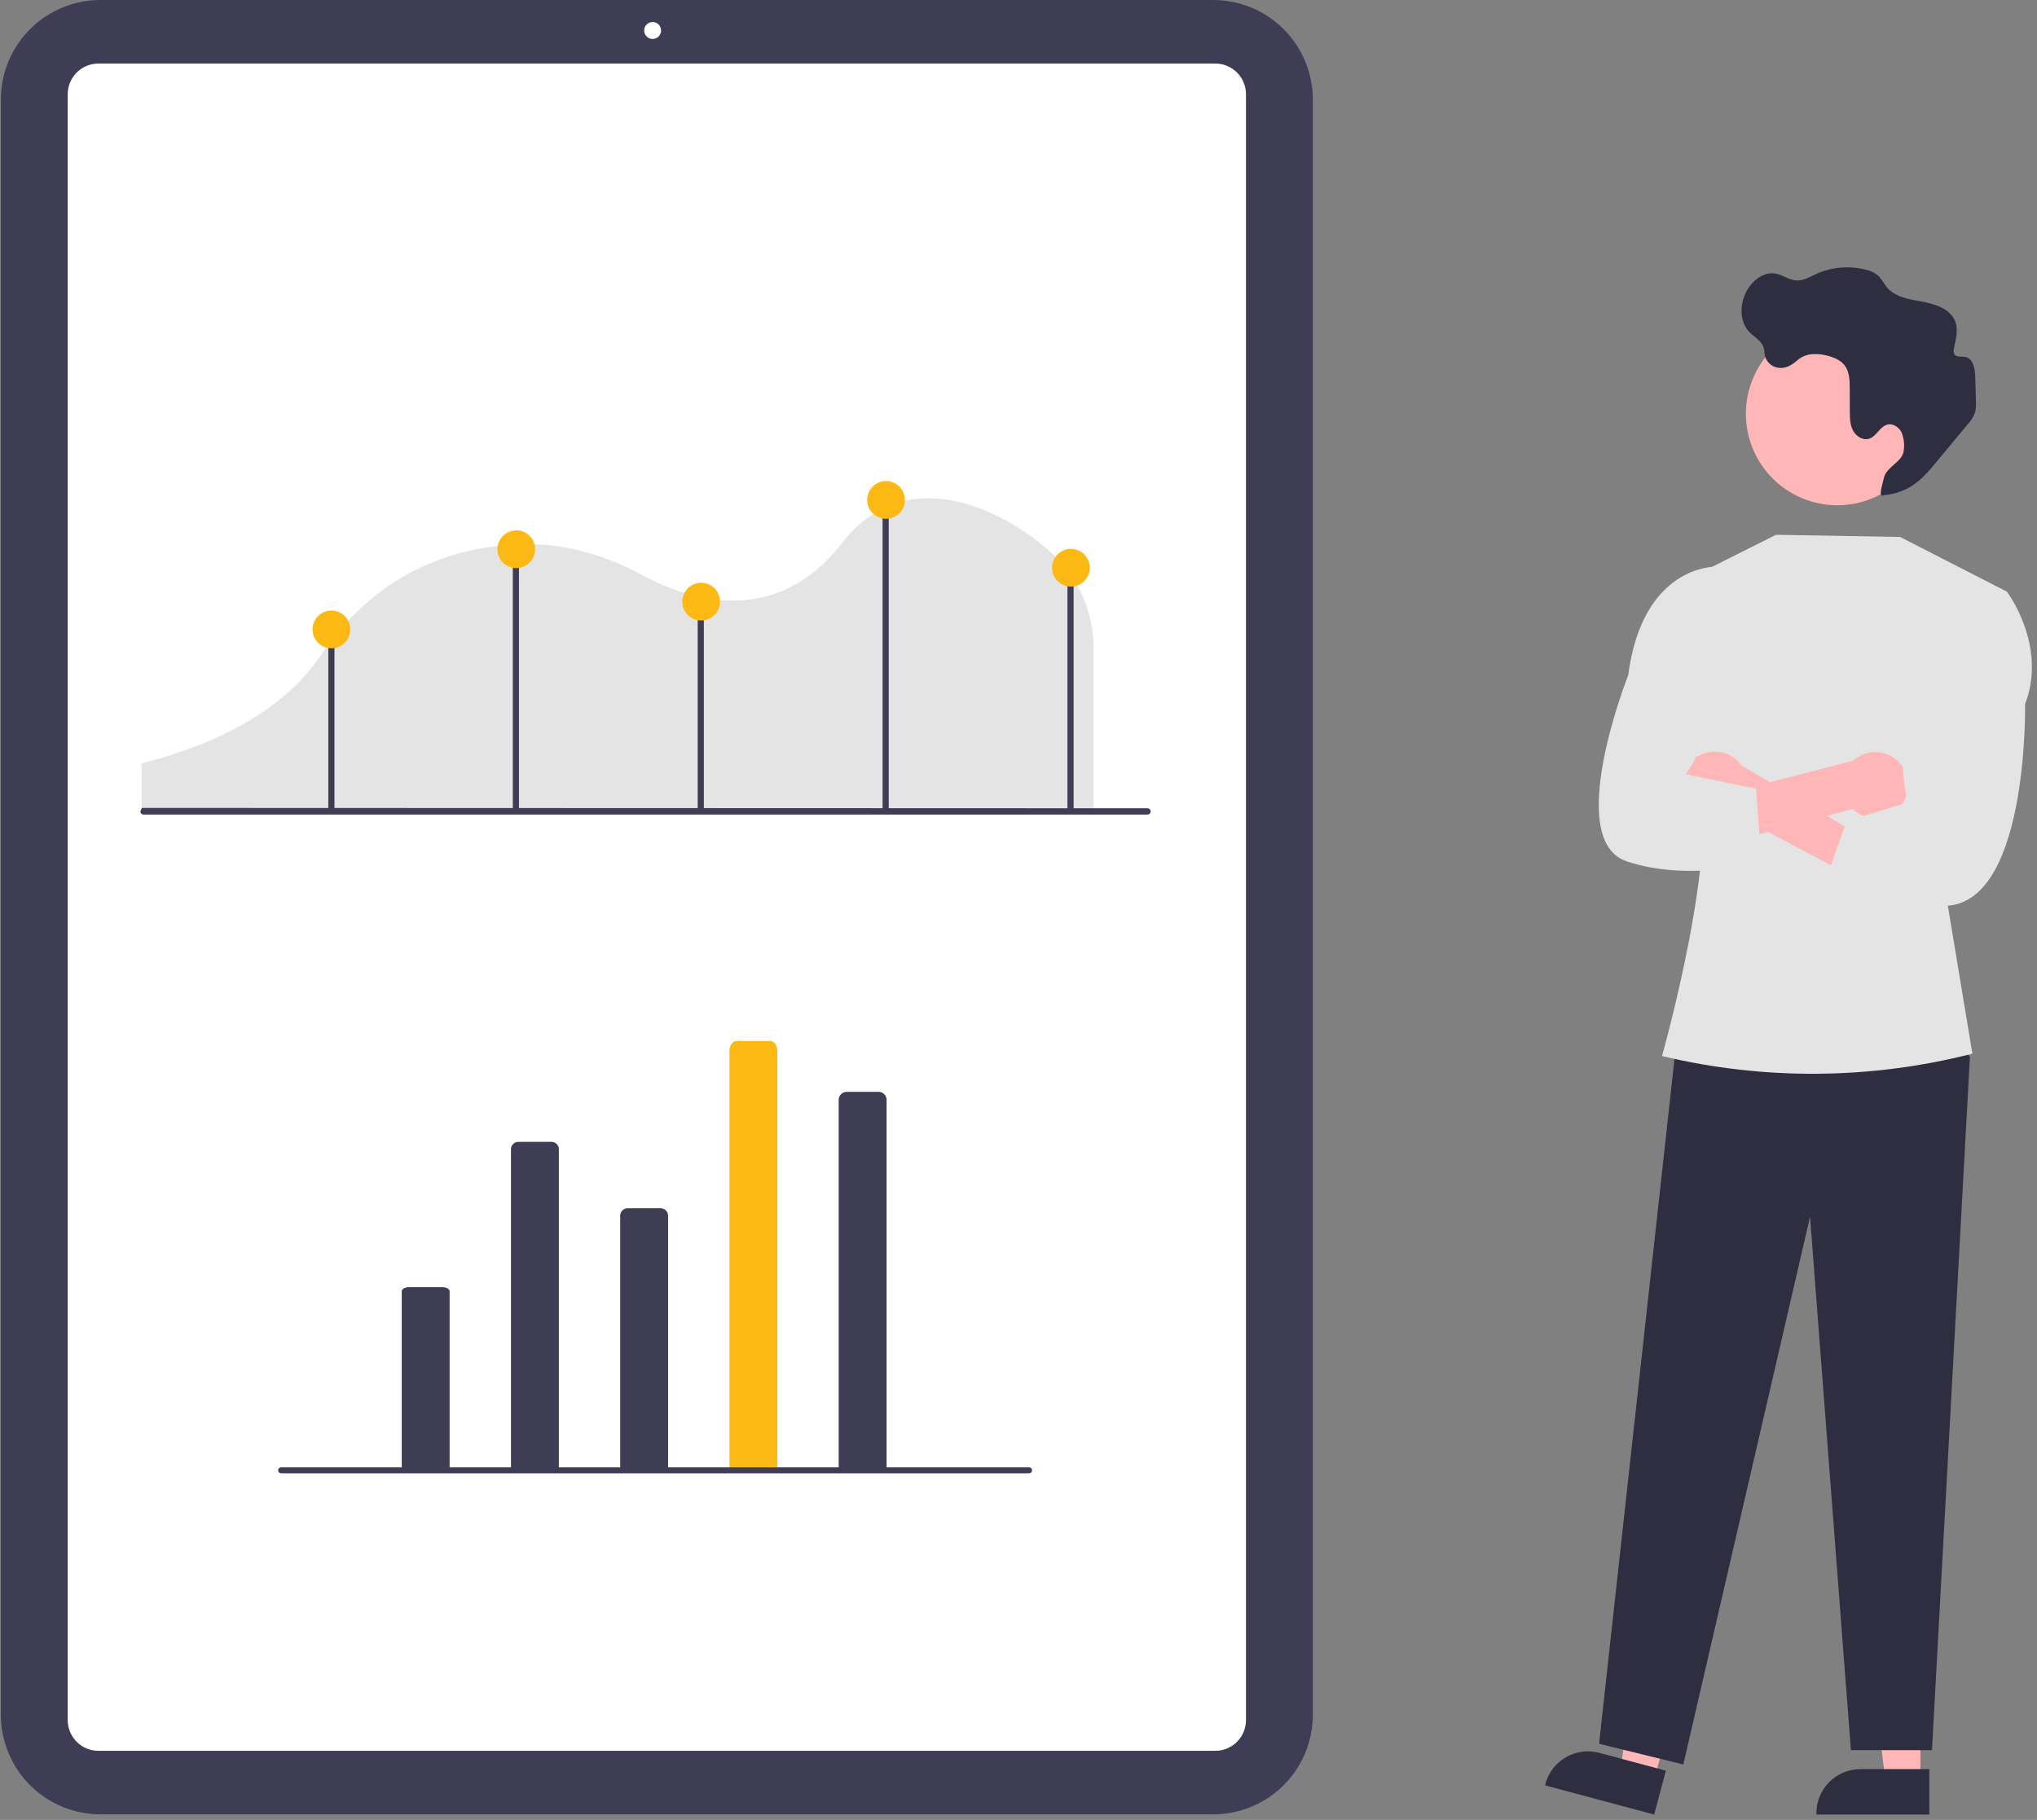
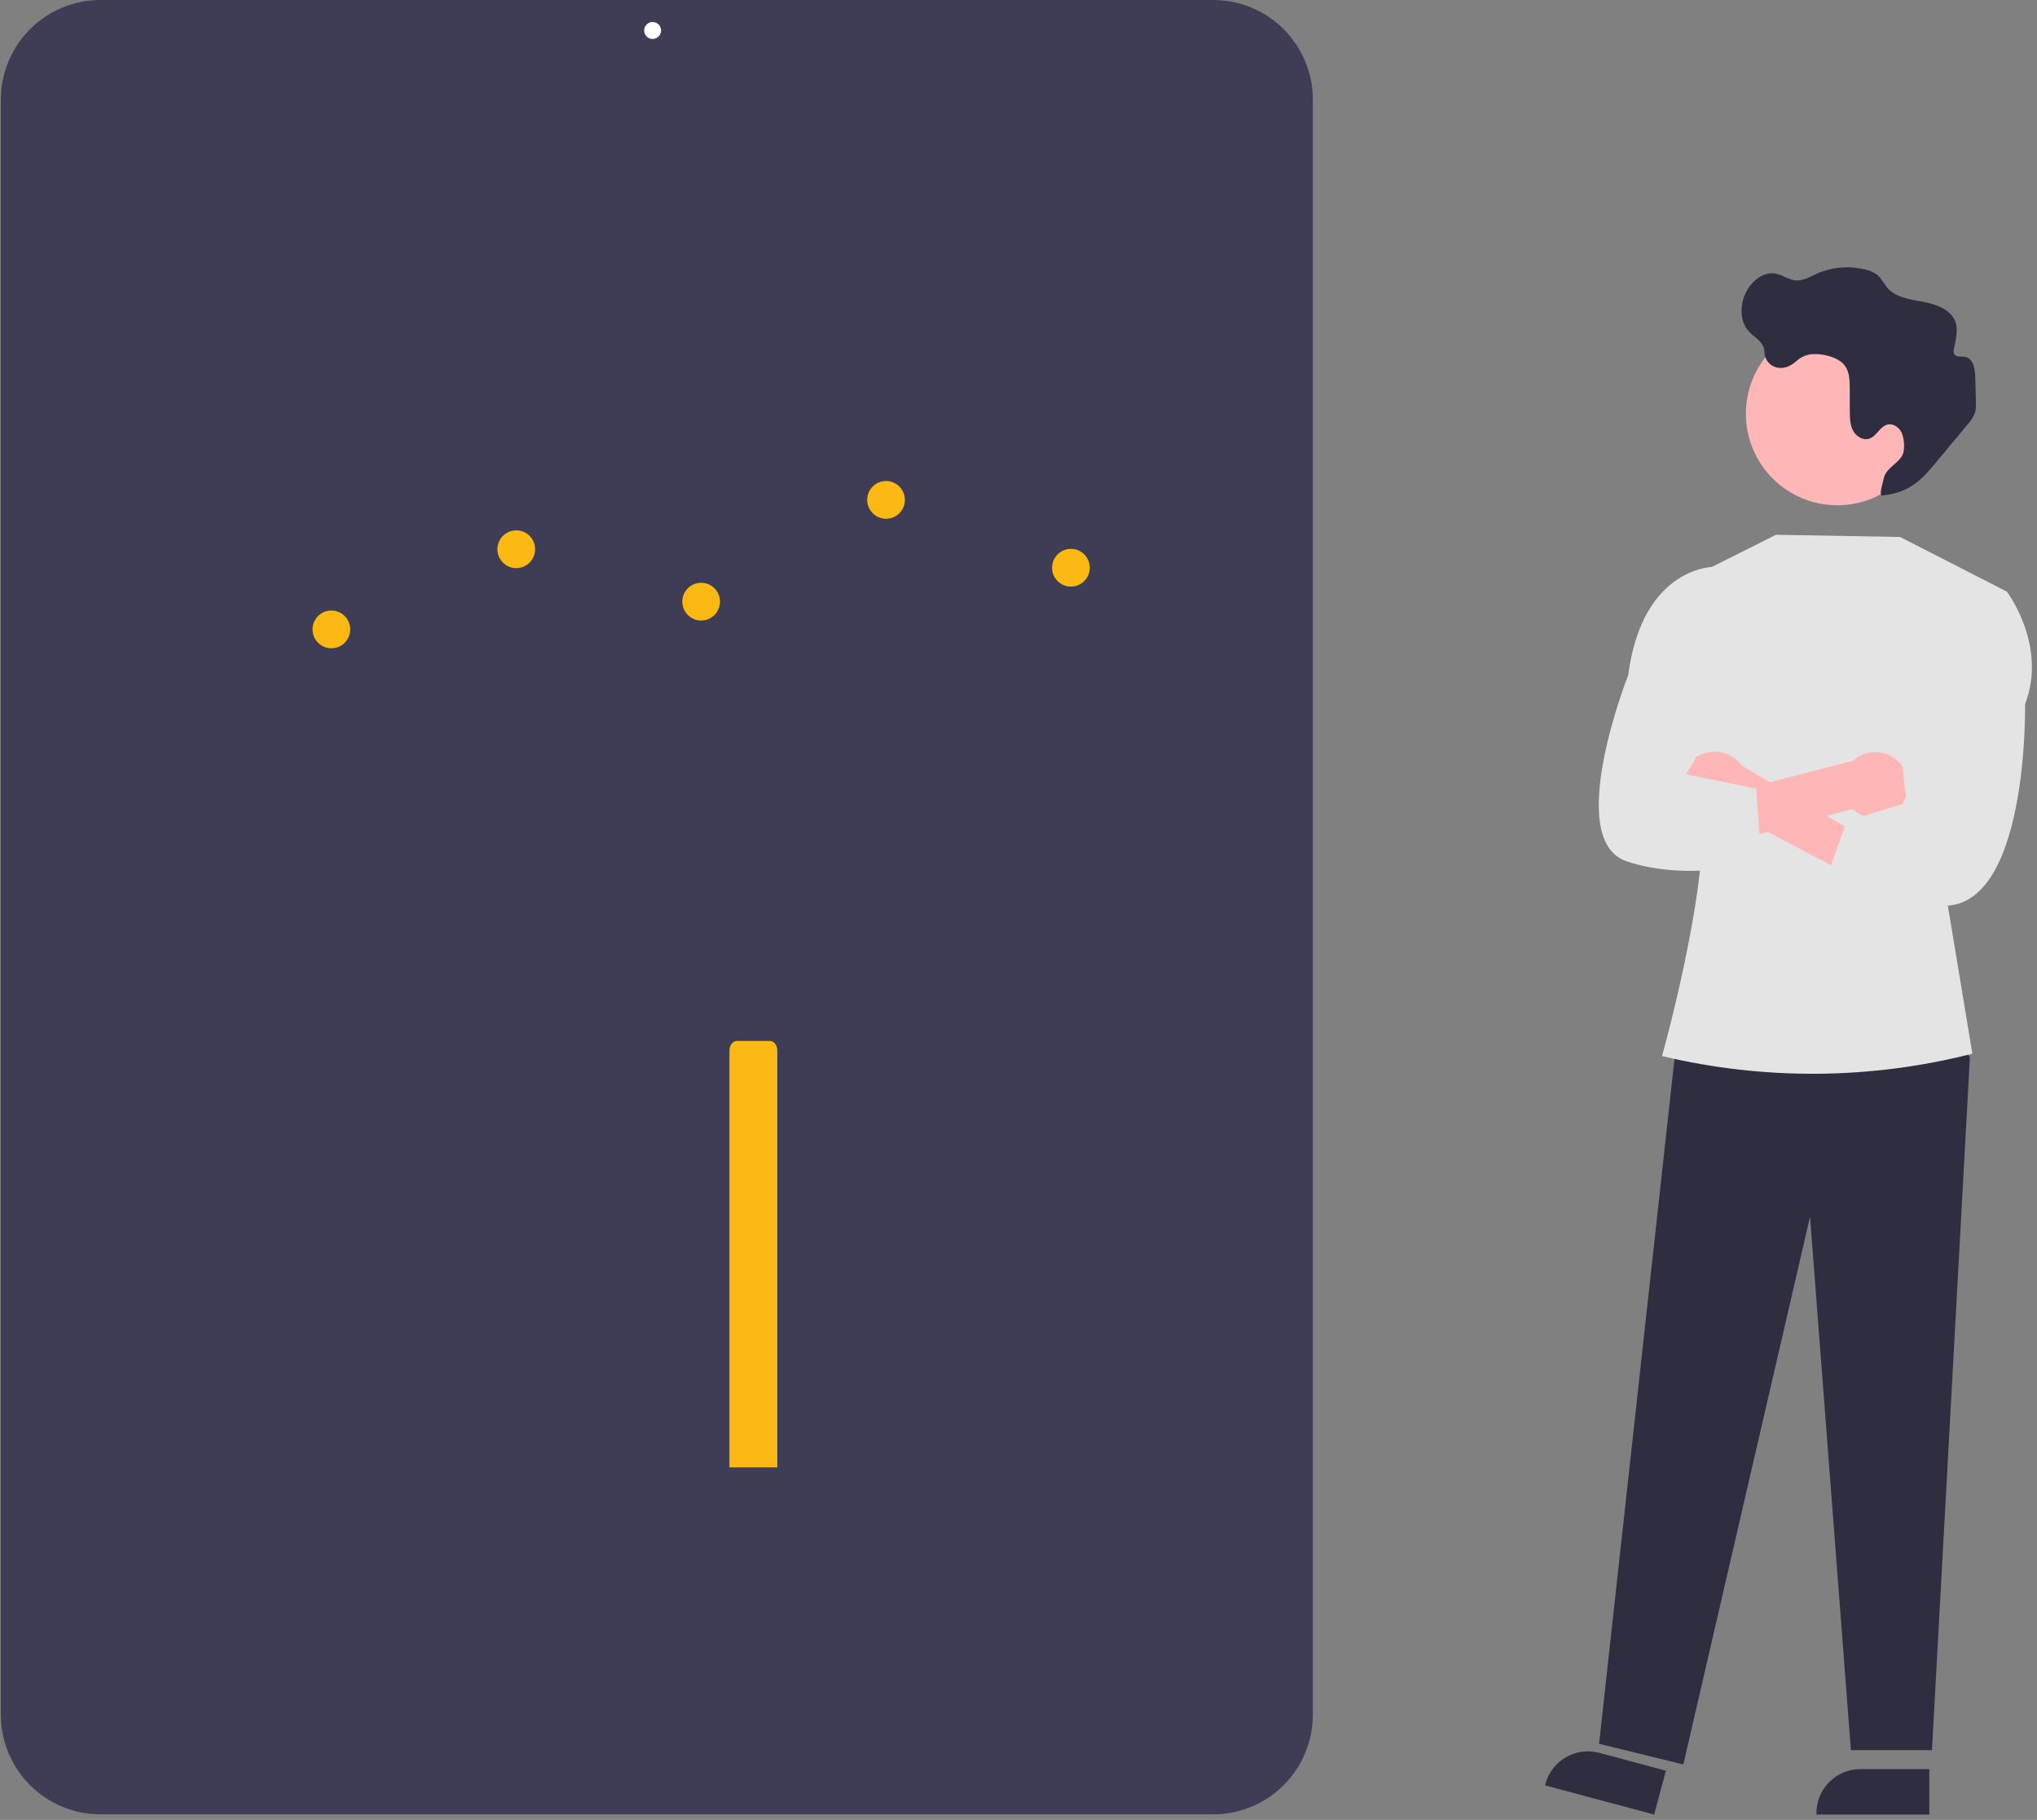
<svg xmlns="http://www.w3.org/2000/svg" width="310" height="277" viewBox="0 0 310 277" fill="none">
  <rect x="0" y="0" width="310" height="277" fill="#808080" stroke="none" />
  <path d="M184.654 276.155H15.272C11.257 276.15 7.408 274.552 4.569 271.711C1.73 268.87 0.133 265.018 0.129 261V15.155C0.133 11.137 1.73 7.285 4.569 4.444C7.408 1.603 11.257 0.005 15.272 0H184.654C188.669 0.005 192.518 1.603 195.356 4.444C198.195 7.285 199.792 11.137 199.797 15.155V261C199.792 265.018 198.195 268.87 195.356 271.711C192.518 274.552 188.669 276.15 184.654 276.155V276.155Z" fill="#3F3D56" />
-   <path d="M184.952 266.486H14.974C13.736 266.485 12.55 265.992 11.674 265.116C10.799 264.24 10.307 263.053 10.306 261.814V14.342C10.307 13.103 10.799 11.916 11.674 11.04C12.55 10.164 13.736 9.671 14.974 9.67H184.952C186.19 9.671 187.376 10.164 188.251 11.04C189.126 11.916 189.619 13.103 189.62 14.342V261.814C189.619 263.053 189.126 264.24 188.251 265.116C187.376 265.992 186.19 266.485 184.952 266.486V266.486Z" fill="white" />
  <path d="M99.319 5.93C100.03 5.93 100.607 5.353 100.607 4.641C100.607 3.929 100.03 3.352 99.319 3.352C98.607 3.352 98.03 3.929 98.03 4.641C98.03 5.353 98.607 5.93 99.319 5.93Z" fill="white" />
-   <path d="M21.558 123.407H166.436V98.555C166.414 95.934 165.869 93.344 164.833 90.938C163.798 88.531 162.292 86.355 160.405 84.538L160.366 84.5C157.778 81.901 149.13 75.306 140.183 75.865C135.457 76.16 131.41 78.44 128.156 82.641C118.027 95.725 104.723 91.308 97.693 87.511C91.498 84.165 85.171 82.594 78.888 82.844C70.087 83.188 57.7 86.433 48.667 99.935C45.216 105.088 37.713 112.083 21.558 116.193L21.558 123.407Z" fill="#E4E4E4" />
  <path d="M174.633 123.984H21.837C21.71 123.984 21.588 123.933 21.498 123.844C21.409 123.754 21.358 123.632 21.358 123.505L21.59 122.973L174.633 123.027C174.76 123.027 174.882 123.077 174.971 123.167C175.061 123.257 175.111 123.378 175.111 123.505C175.111 123.632 175.061 123.754 174.971 123.844C174.882 123.933 174.76 123.984 174.633 123.984H174.633Z" fill="#3F3D56" />
  <path d="M50.902 95.799H49.964V123.311H50.902V95.799Z" fill="#3F3D56" />
  <path d="M78.98 82.949H78.042V123.311H78.98V82.949Z" fill="#3F3D56" />
-   <path d="M107.117 91.397H106.179V123.31H107.117V91.397Z" fill="#3F3D56" />
+   <path d="M107.117 91.397H106.179H107.117V91.397Z" fill="#3F3D56" />
  <path d="M135.252 75.908H134.314V123.31H135.252V75.908Z" fill="#3F3D56" />
  <path d="M163.388 86.703H162.45V123.31H163.388V86.703Z" fill="#3F3D56" />
  <path d="M78.568 86.468C80.153 86.468 81.437 85.182 81.437 83.596C81.437 82.01 80.153 80.725 78.568 80.725C76.984 80.725 75.699 82.01 75.699 83.596C75.699 85.182 76.984 86.468 78.568 86.468Z" fill="#FDB913" />
  <path d="M134.841 78.958C136.425 78.958 137.71 77.672 137.71 76.086C137.71 74.5 136.425 73.215 134.841 73.215C133.256 73.215 131.972 74.5 131.972 76.086C131.972 77.672 133.256 78.958 134.841 78.958Z" fill="#FDB913" />
  <path d="M106.705 94.446C108.29 94.446 109.574 93.16 109.574 91.575C109.574 89.989 108.29 88.703 106.705 88.703C105.12 88.703 103.836 89.989 103.836 91.575C103.836 93.16 105.12 94.446 106.705 94.446Z" fill="#FDB913" />
  <path d="M50.433 98.671C52.017 98.671 53.302 97.385 53.302 95.799C53.302 94.213 52.017 92.928 50.433 92.928C48.848 92.928 47.563 94.213 47.563 95.799C47.563 97.385 48.848 98.671 50.433 98.671Z" fill="#FDB913" />
  <path d="M162.977 89.284C164.562 89.284 165.847 87.998 165.847 86.412C165.847 84.827 164.562 83.541 162.977 83.541C161.393 83.541 160.108 84.827 160.108 86.412C160.108 87.998 161.393 89.284 162.977 89.284Z" fill="#FDB913" />
  <path d="M77.762 223.535V174.926C77.762 174.626 77.881 174.339 78.092 174.128C78.304 173.916 78.591 173.797 78.89 173.797H83.923C84.222 173.797 84.509 173.916 84.721 174.128C84.932 174.339 85.051 174.626 85.051 174.926V174.926V223.662L77.762 223.535Z" fill="#3F3D56" />
  <path d="M94.386 223.686V185.035C94.386 184.736 94.505 184.449 94.716 184.237C94.928 184.025 95.215 183.906 95.514 183.906H100.547C100.846 183.906 101.133 184.025 101.344 184.237C101.556 184.449 101.675 184.736 101.675 185.035V223.603L94.386 223.686Z" fill="#3F3D56" />
  <path d="M127.634 223.514V167.489C127.613 167.167 127.72 166.85 127.931 166.606C128.142 166.362 128.441 166.212 128.762 166.188H133.796C134.117 166.212 134.416 166.362 134.627 166.606C134.838 166.85 134.945 167.167 134.924 167.489V223.661L127.634 223.514Z" fill="#3F3D56" />
  <path d="M61.138 223.59V196.542C61.138 196.195 61.643 195.914 62.266 195.914H67.299C67.922 195.914 68.427 196.196 68.427 196.542V223.661L61.138 223.59Z" fill="#3F3D56" />
  <path d="M111.01 223.494V159.916C111.01 159.1 111.515 158.439 112.138 158.439H117.171C117.794 158.439 118.299 159.1 118.299 159.916V223.66L111.01 223.494Z" fill="#FDB913" />
  <path d="M156.616 224.246H42.778C42.658 224.246 42.543 224.198 42.459 224.114C42.374 224.029 42.326 223.914 42.326 223.794C42.326 223.674 42.374 223.559 42.459 223.474C42.543 223.389 42.658 223.342 42.778 223.342H156.616C156.736 223.342 156.85 223.389 156.935 223.474C157.02 223.559 157.067 223.674 157.067 223.794C157.067 223.914 157.02 224.029 156.935 224.114C156.85 224.198 156.736 224.246 156.616 224.246Z" fill="#3F3D56" />
-   <path d="M292.257 271.016L286.926 271.015L284.39 250.436H292.258L292.257 271.016Z" fill="#FFB6B6" />
  <path d="M293.617 276.188L276.428 276.187V275.97C276.428 274.194 277.133 272.491 278.388 271.235C279.642 269.979 281.344 269.274 283.118 269.273H283.119L293.618 269.274L293.617 276.188Z" fill="#2F2E41" />
-   <path d="M251.758 270.839L246.607 269.461L249.469 248.924L257.07 250.958L251.758 270.839Z" fill="#FFB6B6" />
  <path d="M251.736 276.187L235.13 271.743L235.186 271.533C235.644 269.817 236.765 268.354 238.301 267.465C239.838 266.577 241.664 266.335 243.378 266.794L243.378 266.794L253.521 269.508L251.736 276.187Z" fill="#2F2E41" />
  <path d="M295.325 155.682L299.791 160.874L294.016 266.385H281.68L275.46 185.198L256.177 268.563L243.353 265.415L255.013 159.531L295.325 155.682Z" fill="#2F2E41" />
  <path d="M257.994 87.562L270.277 81.397L289.165 81.729L305.419 90.053L296.171 136.277L300.166 160.378H300.166C284.726 164.319 268.56 164.452 253.057 160.767L252.934 160.737C252.934 160.737 262.115 128.133 258.206 118.184L257.994 87.562Z" fill="#E4E4E4" />
  <path d="M293.527 62.927C293.514 59.237 292.038 55.704 289.424 53.103C286.81 50.501 283.272 49.044 279.586 49.051C275.899 49.058 272.366 50.528 269.762 53.139C267.158 55.75 265.695 59.289 265.695 62.978C265.695 66.668 267.158 70.206 269.762 72.817C272.366 75.428 275.899 76.899 279.586 76.906C283.272 76.912 286.81 75.455 289.424 72.854C292.038 70.252 293.514 66.719 293.527 63.03C293.527 62.995 293.527 62.961 293.527 62.927Z" fill="#FFB6B6" />
  <path d="M273.38 54.968C274.101 54.289 275.05 53.906 276.04 53.894C277.526 53.846 279.754 54.374 280.702 55.584C281.464 56.556 281.501 57.894 281.504 59.129L281.512 62.539C281.514 63.548 281.526 64.6 281.984 65.499C282.442 66.398 283.494 67.081 284.454 66.774C285.593 66.411 286.094 64.895 287.259 64.623C288.133 64.418 289.031 65.057 289.414 65.871C289.737 66.714 289.843 67.624 289.725 68.519C289.615 70.305 287.056 71.013 286.694 72.765C286.484 73.779 285.75 75.8 286.694 75.376C291.042 74.941 292.951 72.399 294.941 70.006L299.43 64.609C299.942 64.074 300.336 63.436 300.586 62.737C300.697 62.248 300.737 61.745 300.704 61.244C300.68 59.903 300.643 58.562 300.595 57.221C300.553 56.05 300.258 54.572 299.112 54.331C298.516 54.206 297.727 54.424 297.412 53.902C297.294 53.641 297.275 53.345 297.358 53.071C297.611 51.732 298.038 50.331 297.598 49.042C296.934 47.098 294.647 46.3 292.627 45.933C290.607 45.566 288.339 45.25 287.071 43.634C286.731 43.097 286.363 42.58 285.968 42.083C285.386 41.553 284.671 41.193 283.9 41.039C281.392 40.404 278.743 40.639 276.386 41.706C275.409 42.153 274.427 42.754 273.355 42.686C272.242 42.615 271.29 41.831 270.191 41.64C268.415 41.332 266.718 42.663 265.842 44.24C264.758 46.194 264.659 48.87 266.19 50.496C266.955 51.307 268.095 51.865 268.412 52.934C268.541 53.369 268.511 53.837 268.626 54.276C268.759 54.714 269.013 55.104 269.358 55.403C269.703 55.703 270.126 55.898 270.578 55.967C271.663 56.144 272.582 55.646 273.38 54.968Z" fill="#2F2E41" />
  <path d="M256.299 121.265C256.563 121.945 256.973 122.558 257.5 123.062C258.026 123.566 258.657 123.948 259.347 124.181C260.038 124.415 260.771 124.494 261.495 124.413C262.219 124.333 262.917 124.094 263.539 123.714L288.478 136.909L289.286 130.828L265.052 116.526C264.346 115.523 263.296 114.814 262.101 114.533C260.907 114.253 259.651 114.42 258.572 115.004C257.493 115.588 256.666 116.548 256.247 117.702C255.828 118.856 255.846 120.124 256.299 121.265V121.265Z" fill="#FFB6B6" />
  <path d="M289.533 122.315C289.127 122.92 288.592 123.429 287.968 123.805C287.344 124.181 286.645 124.416 285.92 124.492C285.196 124.569 284.463 124.486 283.774 124.248C283.085 124.011 282.457 123.625 281.933 123.119L254.713 130.532L254.95 122.812L282.027 115.774C282.936 114.949 284.116 114.487 285.343 114.475C286.569 114.463 287.758 114.901 288.683 115.708C289.608 116.514 290.206 117.632 290.362 118.849C290.519 120.067 290.224 121.3 289.533 122.315V122.315Z" fill="#FFB6B6" />
  <path d="M300.111 90.385L305.419 90.053C305.419 90.053 311.632 98.258 308.186 107.163C308.186 107.163 308.783 139.15 295.02 137.836C281.258 136.522 276.909 136.522 276.909 136.522L281.04 124.989L290.282 122.133C290.282 122.133 287.434 109.559 292.825 104.327L300.111 90.385Z" fill="#E4E4E4" />
  <path d="M261.788 90.104L261.038 86.256C261.038 86.256 249.975 85.996 247.788 102.772C247.788 102.772 237.84 127.88 247.591 131.113C257.341 134.346 268.067 131.113 268.067 131.113L267.259 120.041L256.53 117.849C256.53 117.849 262.073 110.673 259.055 104.449L261.788 90.104Z" fill="#E4E4E4" />
</svg>